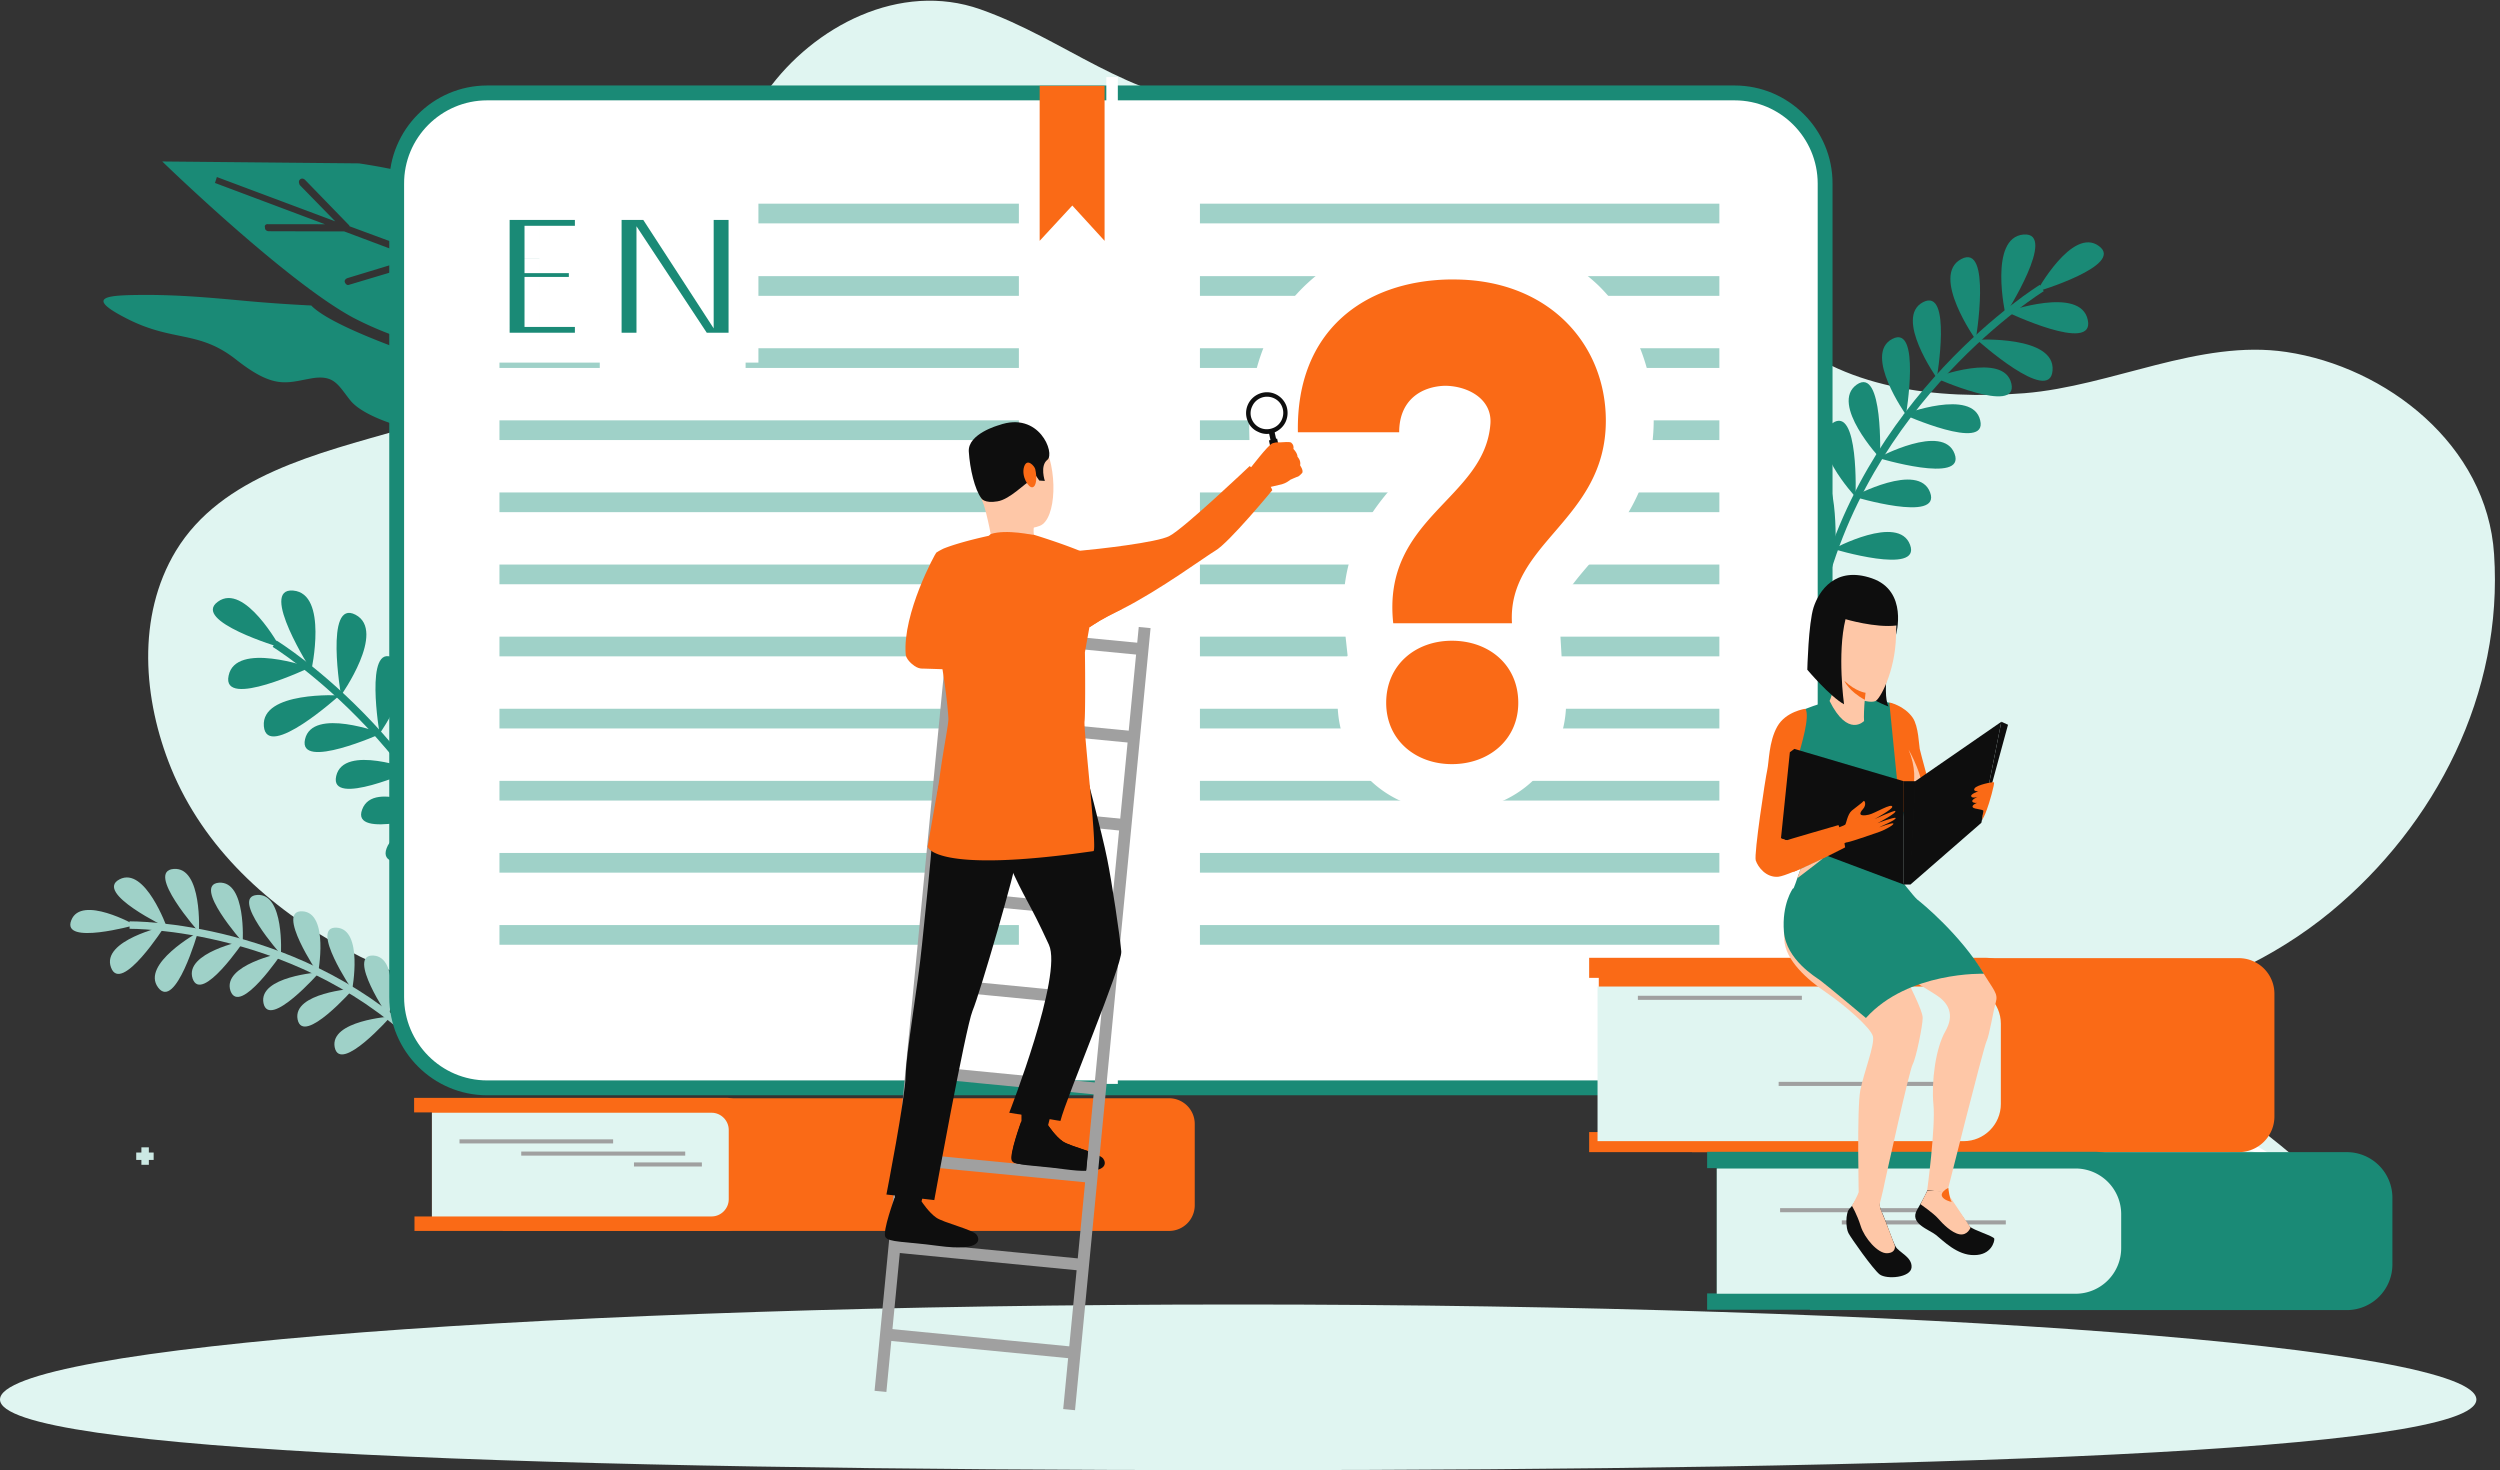
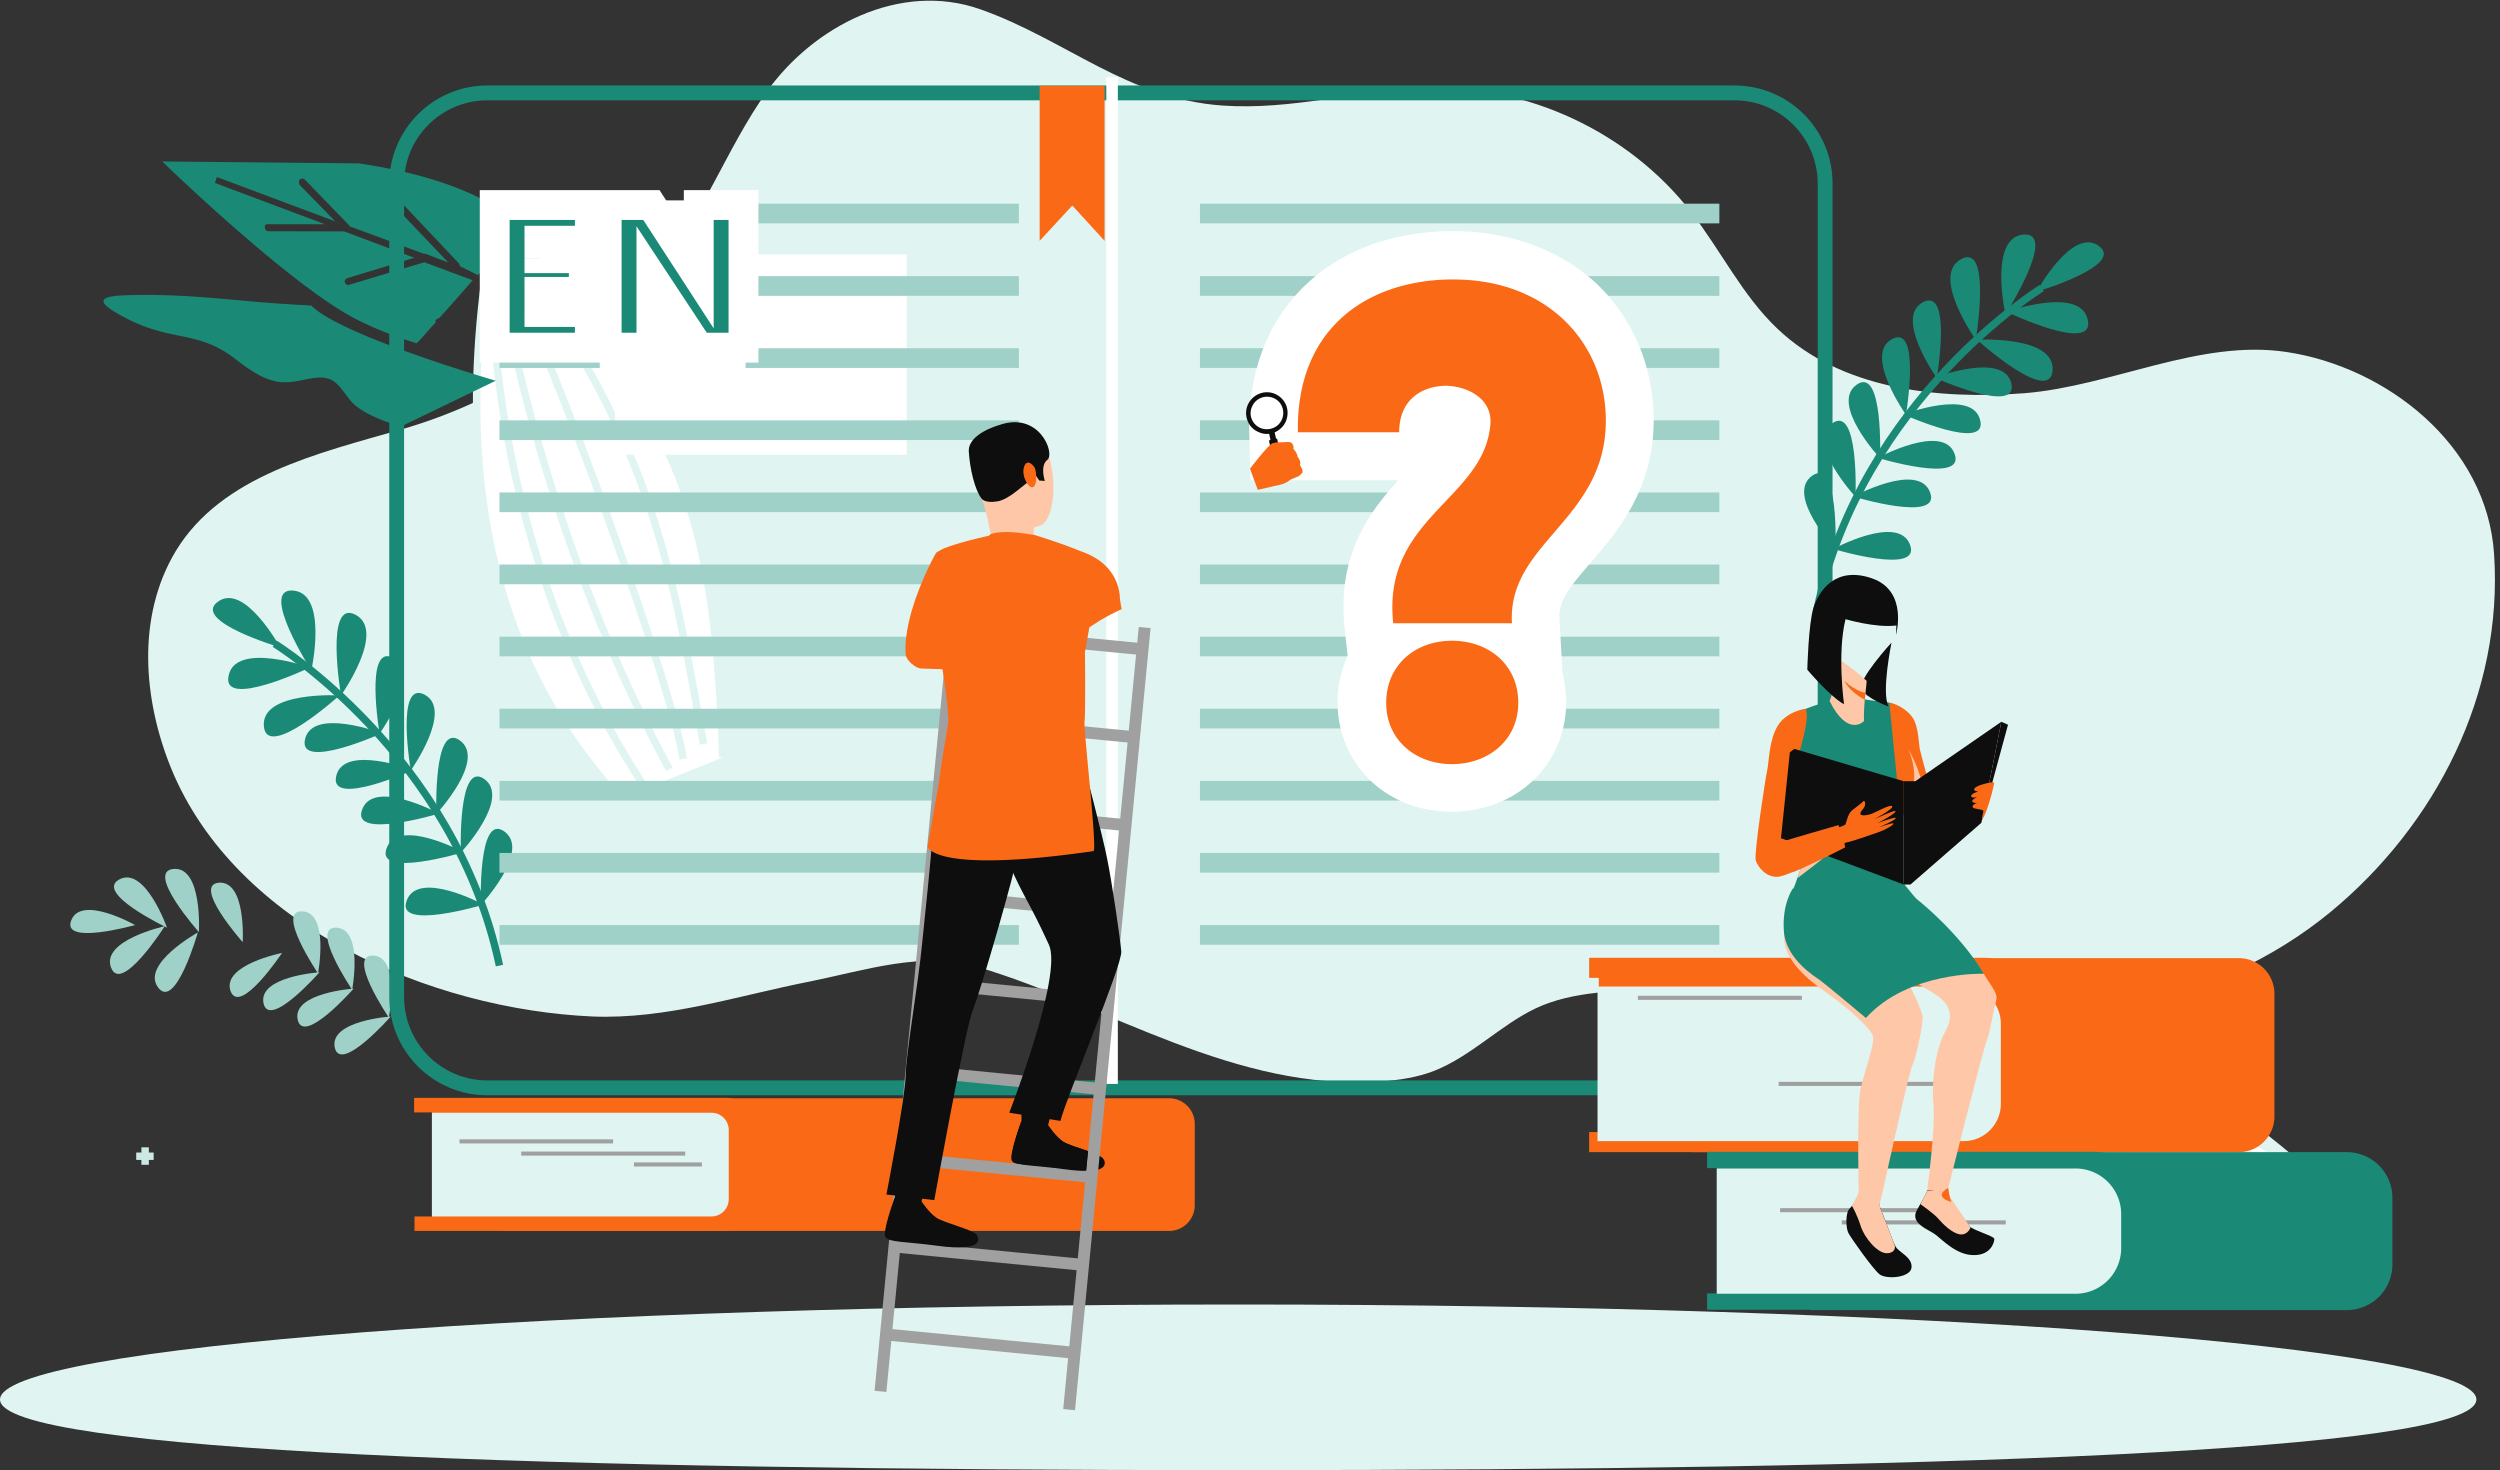
<svg xmlns="http://www.w3.org/2000/svg" width="335" height="197" fill="none">
  <rect width="100%" height="100%" fill="#333333" stroke="none" />
  <path fill="#E0F5F1" d="M331.835 187.534c0 7.031-74.277 9.466-165.918 9.466C74.277 197 0 194.565 0 187.534c0-7.032 74.276-12.731 165.917-12.731s165.918 5.699 165.918 12.731Z" />
  <g clip-path="url(#a)">
    <path stroke="#CBE8E3" stroke-linejoin="round" stroke-miterlimit="10" d="M300.894 54.484v2.29M302.037 55.63h-2.287M19.446 153.74v2.341M20.59 154.935h-2.337M178.093 22.959a1.095 1.095 0 0 0 0-2.191c-.604 0-1.093.49-1.093 1.095s.489 1.096 1.093 1.096Z" />
    <path fill="#E0F5F1" d="M257.243 136.658c-11.584-.996-23.019-3.835-34.653-3.935-5.37-.049-11.932.05-16.904 2.441-4.723 2.291-8.501 6.325-13.473 8.317-2.287.896-4.723 1.245-7.159 1.444-19.589 1.345-36.145-10.01-54.142-15.389-7.209-2.141-15.214.548-22.423 1.992-9.645 1.893-19.14 5.08-29.084 4.682-21.577-.947-47.778-12.003-56.479-33.268-3.728-9.164-4.673-20.32.647-29.135 6.115-10.06 18.992-13.048 30.277-16.285 12.678-3.636 24.76-11.305 33.808-21.067 6.563-7.072 9.546-16.434 15.114-24.204 6.264-8.765 17.848-14.79 28.587-11.006 11.435 4.034 19.688 12.003 32.465 12.899 9.297.647 18.048-2.042 27.196-2.34 13.572-.499 27.245 5.876 35.597 16.633 3.977 5.13 6.861 11.156 11.534 15.588 8.502 8.118 21.428 9.562 33.112 8.666 11.733-.946 23.466-7.271 35.1-5.528 13.374 1.992 26.897 12.45 27.842 27.092 1.243 18.627-7.756 36.257-21.926 47.96-15.163 12.451-35.796 16.086-55.036 14.443Z" />
    <path fill="#fff" d="M82.985 107.075c-8.403-9.612-24.909-30.38-17.053-75.849 26.847 24.204 29.78 39.991 30.924 70.271" />
    <path stroke="#E0F5F1" stroke-linejoin="round" stroke-miterlimit="10" d="M82.985 107.075c-8.403-9.612-24.909-30.38-17.053-75.849 26.847 24.204 29.78 39.991 30.924 70.271" />
    <path stroke="#E0F5F1" stroke-linejoin="round" stroke-miterlimit="10" d="M65.932 31.226s4.673 36.704 23.764 71.865" />
    <path stroke="#E0F5F1" stroke-linejoin="round" stroke-miterlimit="10" d="M65.932 31.226s-2.884 39.195 20.831 74.803M91.536 101.696c-1.144-8.615-16.158-51.146-25.604-70.47" />
    <path stroke="#E0F5F1" stroke-linejoin="round" stroke-miterlimit="10" d="M94.27 99.704c-3.927-21.863-7.06-43.477-28.388-68.478" />
    <path stroke="#1A8A76" stroke-miterlimit="10" d="M66.926 129.387c-6.015-28.338-30.128-43.13-30.128-43.13" />
    <path fill="#1A8A76" d="M37.543 86.756s-4.773-8.765-8.352-6.126c-3.58 2.59 8.352 6.126 8.352 6.126ZM41.72 89.844s2.287-10.31-2.437-10.708c-4.673-.398 2.437 10.708 2.437 10.708ZM45.697 93.18s6.115-8.616 1.939-10.807c-4.177-2.191-1.94 10.807-1.94 10.807ZM50.867 98.31s5.768-8.118 1.84-10.16-1.84 10.16-1.84 10.16Z" />
    <path fill="#1A8A76" d="M51.166 98.26s-9.297-3.536-10.291.797c-.995 4.283 10.291-.797 10.291-.797ZM55.044 103.24s5.767-8.117 1.84-10.16c-3.928-2.041-1.84 10.16-1.84 10.16Z" />
    <path fill="#1A8A76" d="M55.342 103.191s-9.297-3.536-10.291.796c-.995 4.283 10.291-.796 10.291-.796ZM58.474 109.067s6.762-7.271 3.132-9.86c-3.58-2.54-3.132 9.86-3.132 9.86Z" />
    <path fill="#1A8A76" d="M58.822 109.017s-8.75-4.731-10.291-.547c-1.591 4.133 10.291.547 10.291.547ZM61.756 114.247s6.761-7.271 3.132-9.861c-3.58-2.54-3.132 9.861-3.132 9.861Z" />
    <path fill="#1A8A76" d="M62.103 114.197s-8.75-4.731-10.29-.548c-1.592 4.134 10.29.548 10.29.548ZM64.44 121.269s6.762-7.271 3.132-9.861c-3.58-2.54-3.132 9.861-3.132 9.861Z" />
    <path fill="#1A8A76" d="M64.788 121.219s-8.75-4.731-10.291-.548c-1.591 4.134 10.291.548 10.291.548ZM45.498 93.18s-10.54-.597-10.142 4.134c.397 4.681 10.142-4.134 10.142-4.134ZM41.52 89.445s-9.943-3.536-10.887 1.096c-.994 4.582 10.888-1.096 10.888-1.096Z" />
-     <path stroke="#9FD1C8" stroke-miterlimit="10" d="M57.48 140.99c-16.705-17.281-40.122-17.032-40.122-17.032" />
    <path fill="#9FD1C8" d="M18.104 123.958s-7.21-4.084-8.551-.647c-1.393 3.436 8.55.647 8.55.647ZM22.38 124.307s-2.934-8.268-6.364-6.475c-3.48 1.793 6.364 6.475 6.364 6.475ZM26.655 124.904s.497-8.765-3.38-8.466c-3.879.299 3.38 8.466 3.38 8.466ZM32.522 126.249s.497-8.217-3.182-7.968c-3.63.298 3.182 7.968 3.182 7.968Z" />
-     <path fill="#9FD1C8" d="M32.72 126.05s-8.054 1.593-6.91 5.08c1.193 3.436 6.91-5.08 6.91-5.08ZM37.642 127.892s.498-8.217-3.181-7.968c-3.68.249 3.181 7.968 3.181 7.968Z" />
    <path fill="#9FD1C8" d="M37.792 127.693s-8.054 1.594-6.91 5.08c1.242 3.436 6.91-5.08 6.91-5.08ZM42.614 130.432s1.542-8.117-2.088-8.317c-3.679-.199 2.088 8.317 2.088 8.317Z" />
    <path fill="#9FD1C8" d="M42.813 130.283s-8.203.548-7.507 4.134c.746 3.585 7.507-4.134 7.507-4.134ZM47.188 132.624s1.541-8.118-2.088-8.317c-3.679-.199 2.088 8.317 2.088 8.317Z" />
    <path fill="#9FD1C8" d="M47.387 132.474s-8.203.548-7.507 4.134c.746 3.586 7.507-4.134 7.507-4.134ZM52.11 136.359s1.542-8.118-2.088-8.317c-3.679-.149 2.089 8.317 2.089 8.317Z" />
    <path fill="#9FD1C8" d="M52.359 136.21s-8.204.547-7.508 4.133c.746 3.586 7.508-4.133 7.508-4.133ZM26.506 124.954s-7.657 4.233-5.32 7.371c2.337 3.137 5.32-7.371 5.32-7.371ZM22.081 124.107s-8.55 1.893-7.208 5.528c1.342 3.686 7.208-5.528 7.208-5.528Z" />
    <path fill="#fff" d="M251.923 151.947c8.303 5.727 26.002 16.833 57.274 5.229-21.876-19.074-33.708-19.672-55.633-17.132" />
    <path stroke="#E0F5F1" stroke-linejoin="round" stroke-miterlimit="10" d="M251.923 151.947c8.303 5.727 26.002 16.833 57.274 5.229-21.876-19.074-33.708-19.672-55.633-17.132" />
    <path stroke="#E0F5F1" stroke-linejoin="round" stroke-miterlimit="10" d="M309.197 157.176s-27.146.399-55.534-11.155" />
    <path stroke="#E0F5F1" stroke-linejoin="round" stroke-miterlimit="10" d="M309.197 157.176s-27.643 6.823-57.175-8.416" />
    <path stroke="#E0F5F1" stroke-linejoin="round" stroke-miterlimit="10" d="M254.31 144.377c6.413-.05 39.425 7.321 54.887 12.799" />
    <path stroke="#E0F5F1" stroke-linejoin="round" stroke-miterlimit="10" d="M255.254 141.887c16.357.697 32.366.797 53.893 15.289" />
    <path stroke="#1A8A76" stroke-miterlimit="10" d="M243.471 81.726c6.015-28.338 30.128-43.13 30.128-43.13" />
    <path fill="#1A8A76" d="M272.903 39.095s4.773-8.765 8.353-6.126c3.53 2.59-8.353 6.126-8.353 6.126ZM268.727 42.133s-2.287-10.31 2.436-10.708c4.624-.348-2.436 10.708-2.436 10.708ZM264.75 45.52s-6.115-8.616-1.939-10.808c4.126-2.191 1.939 10.807 1.939 10.807ZM259.53 50.65s-5.768-8.119-1.84-10.16c3.928-2.043 1.84 10.16 1.84 10.16Z" />
    <path fill="#1A8A76" d="M259.231 50.6s9.297-3.537 10.291.796c.995 4.283-10.291-.797-10.291-.797ZM255.403 55.58s-5.767-8.118-1.839-10.16c3.878-2.042 1.839 10.16 1.839 10.16Z" />
    <path fill="#1A8A76" d="M255.055 55.53s9.297-3.536 10.292.797c1.044 4.283-10.292-.797-10.292-.797ZM251.923 61.406s-6.762-7.27-3.133-9.86c3.63-2.54 3.133 9.86 3.133 9.86Z" />
    <path fill="#1A8A76" d="M251.625 61.356s8.75-4.73 10.291-.547c1.541 4.133-10.291.547-10.291.547ZM248.641 66.586s-6.761-7.271-3.132-9.861c3.63-2.54 3.132 9.86 3.132 9.86Z" />
    <path fill="#1A8A76" d="M248.343 66.536s8.75-4.731 10.292-.548c1.541 4.134-10.292.548-10.292.548ZM245.957 73.608s-6.762-7.271-3.132-9.86c3.629-2.54 3.132 9.86 3.132 9.86Z" />
    <path fill="#1A8A76" d="M245.658 73.558s8.75-4.731 10.292-.548c1.541 4.134-10.292.548-10.292.548ZM264.899 45.52s10.54-.598 10.142 4.133c-.348 4.681-10.142-4.134-10.142-4.134ZM268.876 41.784s9.944-3.536 10.888 1.096c.995 4.582-10.888-1.096-10.888-1.096Z" />
    <path stroke="#CBE8E3" stroke-miterlimit="10" d="M255.851 154.935c17.749-14.941 40.221-12.351 40.221-12.351" />
    <path fill="#CBE8E3" d="M295.375 142.534s7.309-3.187 8.303.249c.945 3.387-8.303-.249-8.303-.249ZM291.249 142.385s3.629-7.62 6.811-5.578c3.083 2.092-6.811 5.578-6.811 5.578ZM287.073 142.584s.397-8.466 4.077-7.769c3.679.647-4.077 7.769-4.077 7.769ZM281.256 143.232s.348-7.969 3.828-7.321c3.48.647-3.828 7.321-3.828 7.321Z" />
    <path fill="#CBE8E3" d="M281.107 143.032s7.607 2.341 6.115 5.578c-1.491 3.188-6.115-5.578-6.115-5.578ZM276.234 144.278s.348-7.969 3.829-7.321c3.48.647-3.829 7.321-3.829 7.321Z" />
    <path fill="#CBE8E3" d="M276.036 144.078s7.606 2.341 6.115 5.578c-1.492 3.237-6.115-5.578-6.115-5.578ZM271.163 146.27s-.696-7.919 2.884-7.77c3.53.15-2.884 7.77-2.884 7.77Z" />
    <path fill="#CBE8E3" d="M271.014 146.07s7.855 1.345 6.762 4.732c-1.044 3.386-6.762-4.732-6.762-4.732ZM266.54 147.913s-.696-7.918 2.884-7.769c3.53.149-2.884 7.769-2.884 7.769Z" />
    <path fill="#CBE8E3" d="M266.391 147.714s7.855 1.345 6.761 4.731c-1.044 3.387-6.761-4.731-6.761-4.731ZM261.419 151.001s-.696-7.919 2.883-7.769c3.53.199-2.883 7.769-2.883 7.769Z" />
    <path fill="#CBE8E3" d="M261.22 150.851s7.856 1.345 6.762 4.732c-1.044 3.336-6.762-4.732-6.762-4.732ZM287.172 142.634s6.911 4.831 4.375 7.62c-2.535 2.739-4.375-7.62-4.375-7.62ZM291.547 142.236s8.005 2.689 6.364 6.075c-1.69 3.387-6.364-6.075-6.364-6.075Z" />
    <path fill="#fff" d="M82.425 34.082h39.082v26.852H82.425z" />
    <path fill="#1A8A76" d="M41.703 40.935s-4.134-.18-8.946-.627c-4.811-.447-8.827-.799-13.496-.79-4.543.044-8.335.103-2.174 3.22 6.162 3.119 9.52 1.486 14.546 5.442 5.026 3.956 6.705 3.14 9.894 2.559 3.27-.625 3.741.822 5.403 2.895 1.706 2.155 6.802 3.513 6.802 3.513l12.697-6.13c.126.038-20.823-6.042-24.726-10.082ZM61.654 35.685l-.138-.366-7.652-8.098c-.214-.197-.503-.226-.7-.012-.196.215-.225.505-.011.703l6.918 7.261-2.923-1.115c-.046-.122-.168-.075-.289-.029l-10.017-3.707-.046-.122-5.926-6.106c-.213-.198-.502-.227-.699-.012-.197.214-.104.458-.012.702l4.765 4.876-15.864-5.938-.255.795 14.738 5.531-7.645-.01c-.289-.029-.485.186-.393.43-.029.29.185.487.474.516l10.152.028 9.393 3.527-8.969 2.728c-.242.093-.439.308-.347.551.093.244.306.442.55.349l10.106-3.024 6.47 2.411c-1.45 1.67-2.902 3.34-4.474 5.057l-.243.093c-.242.093-.318.261-.225.505-.908.905-1.648 1.885-2.556 2.79-2.83-.872-5.753-1.988-8.526-3.44-9.081-4.901-25.57-20.923-25.57-20.923l26.354.256c12.364 1.834 18.597 5.452 21.635 8.337a226.32 226.32 0 0 1-5.683 6.635l-2.392-1.18Z" />
-     <path fill="#fff" d="M65.285 145.871c-6.712 0-12.13-5.478-12.13-12.152V24.652c0-6.723 5.468-12.152 12.13-12.152h167.149c6.712 0 12.131 5.479 12.131 12.152V133.67c0 6.723-5.469 12.151-12.131 12.151H65.285v.05Z" />
    <path fill="#1A8A76" d="M232.434 13.447c6.165 0 11.137 5.03 11.137 11.155V133.62c0 6.175-5.022 11.156-11.137 11.156H65.285c-6.164 0-11.136-5.03-11.136-11.156V24.652c-.05-6.175 4.971-11.205 11.136-11.205h167.149Zm0-1.992H65.285c-7.258 0-13.125 5.926-13.125 13.147V133.62c0 7.271 5.917 13.148 13.125 13.148h167.149c7.259 0 13.125-5.927 13.125-13.148V24.652c.05-7.27-5.866-13.197-13.125-13.197Z" />
    <path fill="#fff" d="M149.789 10.328h-1.541v134.915h1.541V10.328Z" />
    <path fill="#9FD1C8" d="M136.53 27.292H66.926v2.64h69.604v-2.64ZM136.53 37.003H66.926v2.64h69.604v-2.64ZM136.53 46.665H66.926v2.64h69.604v-2.64ZM136.53 56.326H66.926v2.64h69.604v-2.64ZM136.53 65.988H66.926v2.64h69.604v-2.64ZM136.53 75.65H66.926v2.64h69.604v-2.64ZM136.53 85.311H66.926v2.64h69.604v-2.64ZM136.53 94.973H66.926v2.64h69.604v-2.64ZM136.53 104.635H66.926v2.639h69.604v-2.639ZM136.53 114.297H66.926v2.639h69.604v-2.639ZM136.53 123.958H66.926v2.64h69.604v-2.64ZM230.395 27.292h-69.603v2.64h69.603v-2.64ZM230.395 37.003h-69.603v2.64h69.603v-2.64ZM230.395 46.665h-69.603v2.64h69.603v-2.64ZM230.395 56.326h-69.603v2.64h69.603v-2.64ZM230.395 65.988h-69.603v2.64h69.603v-2.64ZM230.395 75.65h-69.603v2.64h69.603v-2.64ZM230.395 85.311h-69.603v2.64h69.603v-2.64ZM230.395 94.973h-69.603v2.64h69.603v-2.64ZM230.395 104.635h-69.603v2.639h69.603v-2.639ZM230.395 114.297h-69.603v2.639h69.603v-2.639ZM230.395 123.958h-69.603v2.64h69.603v-2.64Z" />
    <path fill="#FA6A16" d="M67.374 164.945h89.291a3.44 3.44 0 0 0 3.431-3.436v-10.907a3.44 3.44 0 0 0-3.431-3.436H67.374v17.779Z" />
    <path fill="#FA6A16" d="M57.878 149.108v13.895H55.54v1.942h41.862a2.388 2.388 0 0 0 2.386-2.39v-13.048a2.39 2.39 0 0 0-2.386-2.391H55.49v1.942h2.387v.05Z" />
    <path fill="#E0F5F1" d="M57.877 163.003h37.487c1.243 0 2.287-1.046 2.287-2.291v-9.313c0-1.245-1.044-2.291-2.287-2.291H57.877v13.895Z" />
    <path fill="#A0A0A0" d="M61.575 153.219h20.583v-.548H61.575v.548ZM69.845 154.855H91.82v-.547H69.845v.547ZM84.954 156.312h9.098v-.548h-9.099v.548Z" />
    <path fill="#FA6A16" d="M226.716 154.387h73.283a4.778 4.778 0 0 0 4.773-4.781v-16.434a4.778 4.778 0 0 0-4.773-4.781h-73.283v25.996Z" />
    <path fill="#FA6A16" d="M214.237 131.03v20.668h-1.292v2.689h53.098c2.734 0 4.971-2.241 4.971-4.98v-16.086c0-2.739-2.237-4.98-4.971-4.98h-53.098v2.689h1.292Z" />
    <path fill="#E0F5F1" d="M214.071 152.914h49.071c2.734 0 4.972-2.241 4.972-4.98v-10.757c0-2.739-2.238-4.98-4.972-4.98h-49.071v20.717Z" />
    <path fill="#1A8A76" d="M242.526 175.553h71.941a6.116 6.116 0 0 0 6.115-6.125v-8.915a6.116 6.116 0 0 0-6.115-6.126h-71.941v21.166Z" />
    <path fill="#1A8A76" d="M230.048 156.529v16.783h-1.293v2.192h51.904a6.117 6.117 0 0 0 6.116-6.126v-8.915a6.116 6.116 0 0 0-6.116-6.125h-51.904v2.191h1.293Z" />
    <path fill="#E0F5F1" d="M230.047 173.362h48.077a6.116 6.116 0 0 0 6.115-6.126v-4.532a6.116 6.116 0 0 0-6.115-6.125h-48.077v16.783Z" />
    <path fill="#A0A0A0" d="M238.533 162.439h20.583v-.548h-20.583v.548ZM246.803 164.076h21.975v-.548h-21.975v.548ZM238.34 145.515h21.975v-.548H238.34v.548ZM219.475 133.981h21.975v-.548h-21.975v.548Z" />
    <path fill="#0E0E0E" d="M251.774 160.662s.099 1.395.447 1.893c.298.548 1.342 3.685 1.79 4.482.447.797 2.237 1.395 2.138 2.789-.1 1.394-3.331 1.643-4.276.946-.895-.697-3.878-4.93-4.176-5.528-.348-.597-.448-2.689.149-3.287.597-.597 1.293-1.842 1.293-2.091-.1-.299 2.237.199 2.635.796Z" />
    <path fill="#FEC7A7" d="M247.946 119.715s5.866 7.769 6.91 10.06c.995 2.291 2.784 5.578 2.784 6.623 0 1.046-.894 5.429-1.342 6.226-.447.797-3.53 14.841-3.729 15.737-.149.897-.795 3.387-.795 3.387l-2.685-.797s-.298-12.401.199-14.891c.497-2.44 1.939-6.026 1.69-7.171-.248-1.146-3.828-4.234-6.314-5.927-2.485-1.693-5.419-4.283-5.568-7.022-.149-2.689 1.193-5.777 1.193-5.777s2.784-1.893 7.657-.448Z" />
    <path fill="#FEC7A7" d="M254.558 117.882s1.69 2.49 2.536 3.138c.845.597 6.711 6.225 8.402 8.964 1.69 2.739 2.287 3.138 1.939 4.333-.348 1.195-.845 4.382-1.243 5.229-.398.797-5.32 20.419-5.32 20.419s-2.038.498-2.635-.398c0 0 1.144-8.517.845-11.554-.298-3.088.299-7.57 1.591-9.812 1.293-2.241.398-3.785-1.094-4.781-1.491-1.045-9.645-5.677-9.645-5.677s-9.893-13.795 4.624-9.861Z" />
    <path fill="#0E0E0E" d="M260.822 159.816s.05.498.199.548c.149.049 2.486 3.486 2.934 3.984.447.498 3.231 1.295 3.281 1.643.05.349-.398 2.192-2.685 2.192-2.287.049-4.176-1.943-5.121-2.69-.944-.747-3.629-1.544-2.535-3.386 1.094-1.843 1.392-2.64 1.392-2.64l2.535.349Z" />
    <path fill="#FEC7A7" d="M248.145 161.559s.696 1.145 1.193 2.739c.497 1.594 2.287 3.685 3.53 3.635 1.243-.049 1.044-.996 1.044-.996s-1.343-3.635-1.89-4.83c-.099-.2-.198-1.096-.298-1.494-.05-.2-1.839-.947-2.685-.797.05 0-.696 1.494-.894 1.743ZM264.054 164.497s-.398 1.096-1.491.897c-1.044-.2-2.238-1.395-2.834-2.092-.597-.697-2.387-1.942-2.387-1.942l.945-1.843 2.535.149 3.232 4.831Z" />
    <path fill="#1A8A76" d="M254.508 117.633s1.84 2.391 2.387 2.889c.596.448 5.767 4.681 8.949 9.96 0 0-10.142-.348-15.81 5.927 0 0-5.469-4.582-6.115-5.03-.597-.449-4.574-2.789-4.873-6.524-.298-3.736 1.193-5.778 1.193-5.778s11.137-2.49 14.269-1.444Z" />
    <path fill="#1A8A76" d="M255.801 106.876c-1.343 2.291-1.542 10.259-1.243 11.056 0 0-7.706 2.39-14.368 1.444 0 0 .348-.747.646-1.693.149-.399.298-.797.447-1.245.497-1.345.995-2.839 1.293-3.486.597-1.395.398-3.736-.1-4.582-.447-.797-3.231-6.923-3.231-6.923s-1.492-4.332 1.044-5.677c2.536-1.345 4.922-1.793 4.922-1.793l4.474-.299s.995.2 2.287.299c1.293.1 2.685.349 2.934 2.49.298 2.191.547 3.337.845 3.885.249.547 1.541 3.984.05 6.524Z" />
    <path fill="#FA6A16" d="M241.93 94.973s-2.635.349-3.779 2.39c-1.143 2.042-1.093 4.732-1.342 5.827-.249 1.096-1.79 11.206-1.541 12.102.298.897 1.392 2.341 3.032 2.192 1.641-.2 8.353-3.686 8.353-3.686s-.895-2.639-.895-3.187l-6.463 2.241s1.541-10.608 1.74-11.753c.298-1.146 1.541-5.08.895-6.126ZM253.166 94.126s1.989.399 3.132 2.042c.796 1.146.845 3.735.945 4.184.099.498 1.591 5.926 1.591 5.926l-4.176 2.789-1.492-14.94Z" />
    <path fill="#0E0E0E" d="m255.105 104.685-14.667-4.333-.596.448-1.194 11.554 16.457 6.176v-13.845ZM253.464 86.108s-1.392 6.724-.398 8.566c0 0-3.032-1.095-3.629-2.34-.547-1.246 4.027-6.226 4.027-6.226Z" />
    <path fill="#FEC7A7" d="M250.133 91.238s-.049.697-.149 1.544c-.05.299-.05.647-.099.946-.1 1.096-.149 2.29-.1 2.889 0 0-2.138 2.29-4.623-2.69 0 0 1.044-2.042.248-4.88-.696-2.79 4.723 2.19 4.723 2.19Z" />
-     <path fill="#FEC7A7" d="M250.083 79.076s3.829.349 3.978 5.28c.149 4.88-1.89 8.914-2.635 9.511-.696.598-4.425-.398-5.072-2.988-.596-2.59-1.74-4.582-1.292-6.723.497-2.092.398-5.727 5.021-5.08Z" />
    <path fill="#0E0E0E" d="M254.061 85.062s1.69-5.876-3.232-7.57c-4.922-1.693-7.109 1.743-7.805 3.885-.696 2.142-.845 8.367-.845 8.367s3.032 3.586 4.922 4.632c0 0-.945-6.774.199-11.405 0 0 4.027 1.195 6.811.846 0 0-.05.996-.05 1.245Z" />
    <path fill="#FA6A16" d="M249.984 92.832c-.049.298-.049.647-.099.946-2.188-1.196-2.735-2.54-2.735-2.54 1.542 1.444 2.834 1.594 2.834 1.594Z" />
    <path fill="#FEC7A7" d="M255.751 100.451s2.337 3.984 1.84 6.574c-.497 2.59-2.287 1.096-2.287 1.096s2.386-2.988.447-7.67Z" />
    <path fill="#0E0E0E" d="m256 118.53 9.496-8.268 2.685-13.546-11.535 7.969L256 118.53ZM255.105 118.53H256l.646-13.846h-1.541v13.846Z" />
    <path fill="#FA6A16" d="M245.907 111.059s1.243-.448 1.343-.548c.149-.099.298-1.394.895-1.892.596-.498 1.392-1.046 1.541-1.245.149-.249.497.448-.05 1.046-.547.597-.547 1.046.795.747.746-.15 3.133-1.644 3.133-1.046 0 .349-2.387 1.643-2.387 1.643s2.635-1.195 2.784-1.095c.299.249-2.287 1.593-2.386 1.643 0 0 2.337-.896 2.436-.697.149.249-2.187 1.195-2.187 1.245 0 0 1.839-.697 1.889-.498.05.249-1.492.996-1.84 1.096-.298.099-3.679 1.295-4.275 1.394-.597.05-1.044.648-1.044.648l-.647-2.441Z" />
    <path fill="#FA6A16" d="M246.355 110.561s.746 1.743.895 2.988c0 0-4.226 2.192-6.911 3.287l-2.088-4.582.447.1.696.249c-.049 0 5.37-1.594 6.961-2.042ZM261.071 159.168s.199 1.694.447 1.843c.299.199-2.784-.548-.447-1.843Z" />
    <path fill="#FEC7A7" d="M244.266 115.043c-.049.05-2.287 1.793-3.43 2.64a34.5 34.5 0 0 0 .447-1.245l2.983-1.395Z" />
    <path fill="#0E0E0E" d="m265.496 110.262 3.579-13.147-.895-.399-2.684 13.546Z" />
    <path fill="#FA6A16" d="M265.645 109.814s.348-.597.597-1.345c.298-.747 1.093-3.535.944-3.635-.149-.1-2.287.349-2.585.797-.298.448.497.398.497.398s-1.143.399-.944.697c.149.299.845.05.845.05s-.895.399-.696.648c.199.249.646.149.646.149s-.795.299-.597.598c.199.298 1.542.249 1.442.548-.149.348-.149 1.095-.149 1.095ZM148.014 32.272l-4.325-4.731-4.375 4.731V11.504h8.7v20.768ZM194.549 105.581c-6.86 0-12.031-4.93-12.031-11.455 0-2.888.994-5.428 2.685-7.42h-1.442l-.298-2.889c-1.044-9.512 3.927-14.691 7.855-18.875 2.734-2.888 4.922-5.18 5.17-8.416 0-.3-.049-.498-.248-.698-.497-.547-1.541-.896-2.585-.896-2.934.1-2.934 2.191-2.934 2.988v3.237h-19.986l-.05-3.187c-.298-14.094 8.85-23.407 23.318-23.756h.845c13.672 0 23.615 9.313 23.615 22.162 0 8.118-4.275 13.048-7.656 17.033-3.182 3.735-5.171 6.175-4.922 9.91l.199 3.437h-1.989c1.691 1.992 2.685 4.532 2.685 7.42-.1 6.524-5.32 11.405-12.231 11.405Z" />
    <path fill="#fff" d="M194.798 37.451c12.678 0 20.384 8.616 20.384 18.925 0 13.347-13.225 16.335-12.578 27.143h-15.91c-1.541-14.244 12.33-16.585 13.026-26.794.199-3.337-3.132-5.03-6.115-5.03-3.132.1-6.115 1.892-6.115 6.225h-13.573c-.249-13.696 8.999-20.22 20.185-20.469h.696Zm-.249 48.408c4.972 0 8.9 3.237 8.9 8.317 0 4.98-3.978 8.218-8.9 8.218-4.872 0-8.799-3.238-8.799-8.218 0-5.08 3.927-8.317 8.799-8.317Zm.249-54.882h-.945c-7.407.2-13.821 2.54-18.544 6.873-3.729 3.386-8.104 9.661-7.905 20.17l.149 6.325h19.837c-3.927 4.283-8.253 10.11-7.209 19.821l.398 3.685a15.192 15.192 0 0 0-1.342 6.226c0 8.366 6.562 14.691 15.263 14.691 8.75 0 15.362-6.325 15.362-14.691a16.64 16.64 0 0 0-.547-4.184h.05l-.398-6.873c-.149-2.39 1.044-3.984 4.177-7.62 3.579-4.133 8.452-9.81 8.452-19.123 0-6.923-2.635-13.298-7.359-17.979-4.872-4.681-11.783-7.32-19.439-7.32Z" />
    <path fill="#0E0E0E" d="m170.735 61.257.795-.05-.795-3.586-.746.15.746 3.486Z" />
    <path fill="#0E0E0E" d="M170.735 57.97c-.696.249-1.442.249-2.138-.1a2.597 2.597 0 0 1-1.442-1.543c-.547-1.445.199-3.038 1.641-3.586s3.033.199 3.58 1.643a2.887 2.887 0 0 1-.1 2.142c-.298.647-.845 1.145-1.541 1.444Zm-3.033-1.892c.199.547.597.995 1.144 1.245a2.21 2.21 0 0 0 1.69.05c1.143-.4 1.69-1.694 1.293-2.79-.398-1.145-1.691-1.693-2.785-1.294-.546.199-.994.597-1.242 1.145a2.092 2.092 0 0 0-.1 1.644ZM171.679 63.797c.299 0 .448-.398.398-.647l-.945-4.383-1.093.249.944 4.383c.1.199.398.398.696.398ZM141.004 148.561s-.547 2.191-.646 2.539c-.1.349-3.481-.597-3.481-.597v-2.689s3.729.398 4.127.747Z" />
    <path fill="#0E0E0E" d="M140.457 150.802s.945 1.444 1.939 2.141c.994.697 4.872 1.594 5.419 2.291.398.498.994 2.341-5.22 1.494-4.425-.597-6.613-.448-7.01-1.195-.398-.747 1.243-5.229 1.243-5.229s.994.448 3.629.498Z" />
    <path fill="#A0A0A0" d="m152.592 84.016-10.123 104.798 1.584.154L154.176 84.17l-1.584-.154ZM127.314 81.57l-10.123 104.798 1.584.153 10.122-104.798-1.583-.153Z" />
    <path fill="#A0A0A0" d="m127.871 83.746-.153 1.587 25.286 2.456.153-1.587-25.286-2.456ZM126.701 95.526l-.154 1.586 25.286 2.459.154-1.587-25.286-2.458ZM125.578 107.315l-.154 1.586 25.286 2.456.154-1.586-25.286-2.456ZM124.457 119.099l-.154 1.586 25.286 2.459.154-1.586-25.286-2.459ZM123.285 130.882l-.153 1.586 25.286 2.458.153-1.586-25.286-2.458ZM122.164 142.668l-.154 1.586 25.286 2.459.154-1.586-25.286-2.459ZM120.992 154.451l-.154 1.586 25.286 2.458.154-1.586-25.286-2.458ZM119.87 166.238l-.154 1.586 25.286 2.458.154-1.587-25.286-2.457ZM118.749 178.023l-.154 1.587 25.286 2.458.154-1.586-25.286-2.459Z" />
    <path fill="#FA6A16" d="M174.513 63.349s-.348.398-.547.498c0 0-.447.149-.746.298-.099.05-.199.1-.248.1-.199.15-.647.498-1.193.647-.597.15-3.232.748-3.232.748l-.597-1.594-.447-1.245s2.436-3.188 2.983-3.387c.05 0 .099-.05.149-.05.448-.149.845-.05 1.144-.1.099 0 1.044-.099 1.242.05.299.25.349.548.299.847 0 0 .547.548.547 1.046 0 0 .497.498.348 1.146 0 .05.447.597.298.996Z" />
-     <path fill="#FA6A16" d="M146.125 83.967c.597-.398 1.392-.946 4.126-2.291 5.072-2.54 11.386-7.172 12.579-7.869 1.839-1.046 7.656-8.118 7.656-8.118-.298-1.095-3.032-3.237-3.032-3.237s-8.8 8.367-10.739 9.363c-1.641.897-9.844 1.793-12.082 1.992-.348.05-.596.05-.596.05-2.337 3.287.795 10.957 2.088 10.11Z" />
    <path fill="#0E0E0E" d="M145.23 102.493s2.486 9.264 3.132 12.6c.597 2.889 1.74 10.558 1.889 12.401.149 1.843-7.358 19.523-8.153 22.71l-6.861-1.096s7.209-18.427 5.319-22.51c-2.784-6.076-3.181-5.927-5.369-10.907-2.188-5.03-7.259-5.13-8.601-14.443.05 0 16.804-1.693 18.644 1.245Z" />
    <path fill="#FEC7A7" d="M133.049 57.472s4.525-1.693 6.663 1.743c2.088 3.486 1.889 10.409-.398 11.255-2.287.847-5.718.399-6.911-1.743-1.193-2.19-2.237-5.329-2.187-7.42.049-2.092 1.64-3.237 2.833-3.835Z" />
    <path fill="#FEC7A7" d="M138.568 70.271s-.199 1.195.099 1.793c.299.598-5.717.598-5.717.598s-.497-3.188-1.392-5.927c-.945-2.69 7.01 3.536 7.01 3.536Z" />
    <path fill="#0E0E0E" d="M131.508 66.785s.398.697 2.138.398c1.69-.249 3.779-2.54 4.475-2.789.696-.249.696-.647.696-.647l.447.647.746.05s-.696-2.042.348-2.838c1.044-.847-1.094-6.574-6.513-4.632 0 0-4.176 1.145-4.027 3.536.149 2.34.795 5.08 1.69 6.275Z" />
    <path fill="#FA6A16" d="M138.717 62.85c-.1-.398-1.094-1.543-1.492-.298-.397 1.245.597 2.888 1.144 2.739.547-.15.596-1.394.348-2.44ZM121.366 87.702c.049.598.746 1.245 1.193 1.544.298.2.646.349 1.044.349h.249l4.723.149s3.53-11.355-3.083-15.738c-.149.1-4.574 8.218-4.126 13.696Z" />
    <path fill="#0E0E0E" d="M135.634 155.483c.398.747 2.586.598 7.011 1.195 1.193.15 2.137.249 2.883.2l.249-2.64c-1.293-.448-2.784-.896-3.381-1.295-.994-.697-1.939-2.141-1.939-2.141-2.635 0-3.58-.548-3.58-.548s-1.64 4.482-1.243 5.229Z" />
    <path fill="#FA6A16" d="M138.568 71.716s-3.729-.847-5.817-.15l-.298.299s-.646 1.245 1.74 1.345c2.386.05 6.165.249 4.375-1.494Z" />
    <path fill="#0E0E0E" d="M124.05 158.77s-.547 2.191-.646 2.54c-.099.349-3.48-.598-3.48-.598v-2.689s3.729.398 4.126.747Z" />
    <path fill="#0E0E0E" d="M126.636 101.248s-1.243 5.18-1.641 10.309c-.348 4.781-.945 10.011-1.442 14.991-.547 5.578-2.138 14.542-2.187 17.53-.05 2.989-2.586 15.987-2.586 15.987l6.414.747s4.176-23.009 5.121-25.349c.994-2.341 5.866-19.125 6.015-20.967.15-1.893-9.694-13.248-9.694-13.248ZM123.504 161.011s.944 1.444 1.939 2.142c.994.697 4.872 1.593 5.419 2.291.398.498.994 2.34-5.22 1.494-4.425-.598-6.613-.449-7.01-1.196-.398-.747 1.242-5.229 1.242-5.229s.995.498 3.63.498Z" />
    <path fill="#FA6A16" d="M146.522 114.048c.547-.1-1.342-16.336-1.193-17.382.1-.697.1-5.976.05-9.263l.596-3.337c.348-.249.796-.498 1.293-.846a33.044 33.044 0 0 1 3.033-1.594c-.149-.797-.249-1.394-.249-1.793-.298-2.938-2.237-4.482-3.381-5.13a21.42 21.42 0 0 0-.745-.398c-.448-.199-.845-.348-1.243-.498-2.685-1.095-6.115-2.141-6.115-2.141h-5.469s-4.176.846-6.662 1.842c-.299.15-.597.3-.895.498l.746 15.638c.348 2.192.696 4.781.795 6.624.05.747-.795 4.731-1.243 8.417l-1.541 8.765c0 .05.895 3.685 22.223.598Z" />
    <path fill="#fff" d="M80.369 26.852H99.91v23.754H80.369z" />
    <path fill="#1A8A76" d="M72.285 32.253v2.35h5.94v4.508h-5.94v2.7h6.75v4.78H66.291V27.473h12.744v4.78h-6.75ZM99.627 46.59h-5.994l-6.345-9.612v9.612h-5.994V27.474h5.994l6.345 9.774v-9.774h5.994V46.59Z" />
    <path fill="#fff" d="M72.285 32.253v-2h-2v2h2Zm0 2.35h-2v2h2v-2Zm5.94 0h2v-2h-2v2Zm0 4.508v2h2v-2h-2Zm-5.94 0v-2h-2v2h2Zm0 2.7h-2v2h2v-2Zm6.75 0h2v-2h-2v2Zm0 4.78v2h2v-2h-2Zm-12.744 0h-2v2h2v-2Zm0-19.117v-2h-2v2h2Zm12.744 0h2v-2h-2v2Zm0 4.78v2h2v-2h-2Zm-8.75 0v2.348h4v-2.349h-4Zm2 4.348h5.94v-4h-5.94v4Zm3.94-2v4.51h4v-4.51h-4Zm2 2.51h-5.94v4h5.94v-4Zm-7.94 2v2.7h4v-2.7h-4Zm2 4.7h6.75v-4h-6.75v4Zm4.75-2v4.778h4v-4.779h-4Zm2 2.778H66.291v4h12.744v-4Zm-10.744 2V27.474h-4V46.59h4Zm-2-17.116h12.744v-4H66.291v4Zm10.744-2v4.78h4v-4.78h-4Zm2 2.78h-6.75v4h6.75v-4ZM99.627 46.59v2h2v-2h-2Zm-5.994 0-1.669 1.102.593.898h1.076v-2Zm-6.345-9.612 1.67-1.102-3.67-5.558v6.66h2Zm0 9.612v2h2v-2h-2Zm-5.994 0h-2v2h2v-2Zm0-19.116v-2h-2v2h2Zm5.994 0 1.678-1.089-.591-.91h-1.087v2Zm6.345 9.774-1.677 1.09 3.677 5.664v-6.754h-2Zm0-9.774v-2h-2v2h2Zm5.994 0h2v-2h-2v2Zm0 17.116h-5.994v4h5.994v-4Zm-4.325.898-6.345-9.612-3.338 2.204 6.345 9.612 3.338-2.204Zm-10.014-8.51v9.612h4v-9.612h-4Zm2 7.612h-5.994v4h5.994v-4Zm-3.994 2V27.474h-4V46.59h4Zm-2-17.116h5.994v-4h-5.994v4Zm4.317-.91 6.345 9.773 3.355-2.178-6.345-9.774-3.355 2.178Zm10.022 8.684v-9.774h-4v9.774h4Zm-2-7.774h5.994v-4h-5.994v4Zm3.994-2V46.59h4V27.474h-4Z" />
  </g>
  <defs>
    <clipPath id="a">
      <path fill="#fff" d="M9.403 0h325v189h-325z" />
    </clipPath>
  </defs>
</svg>